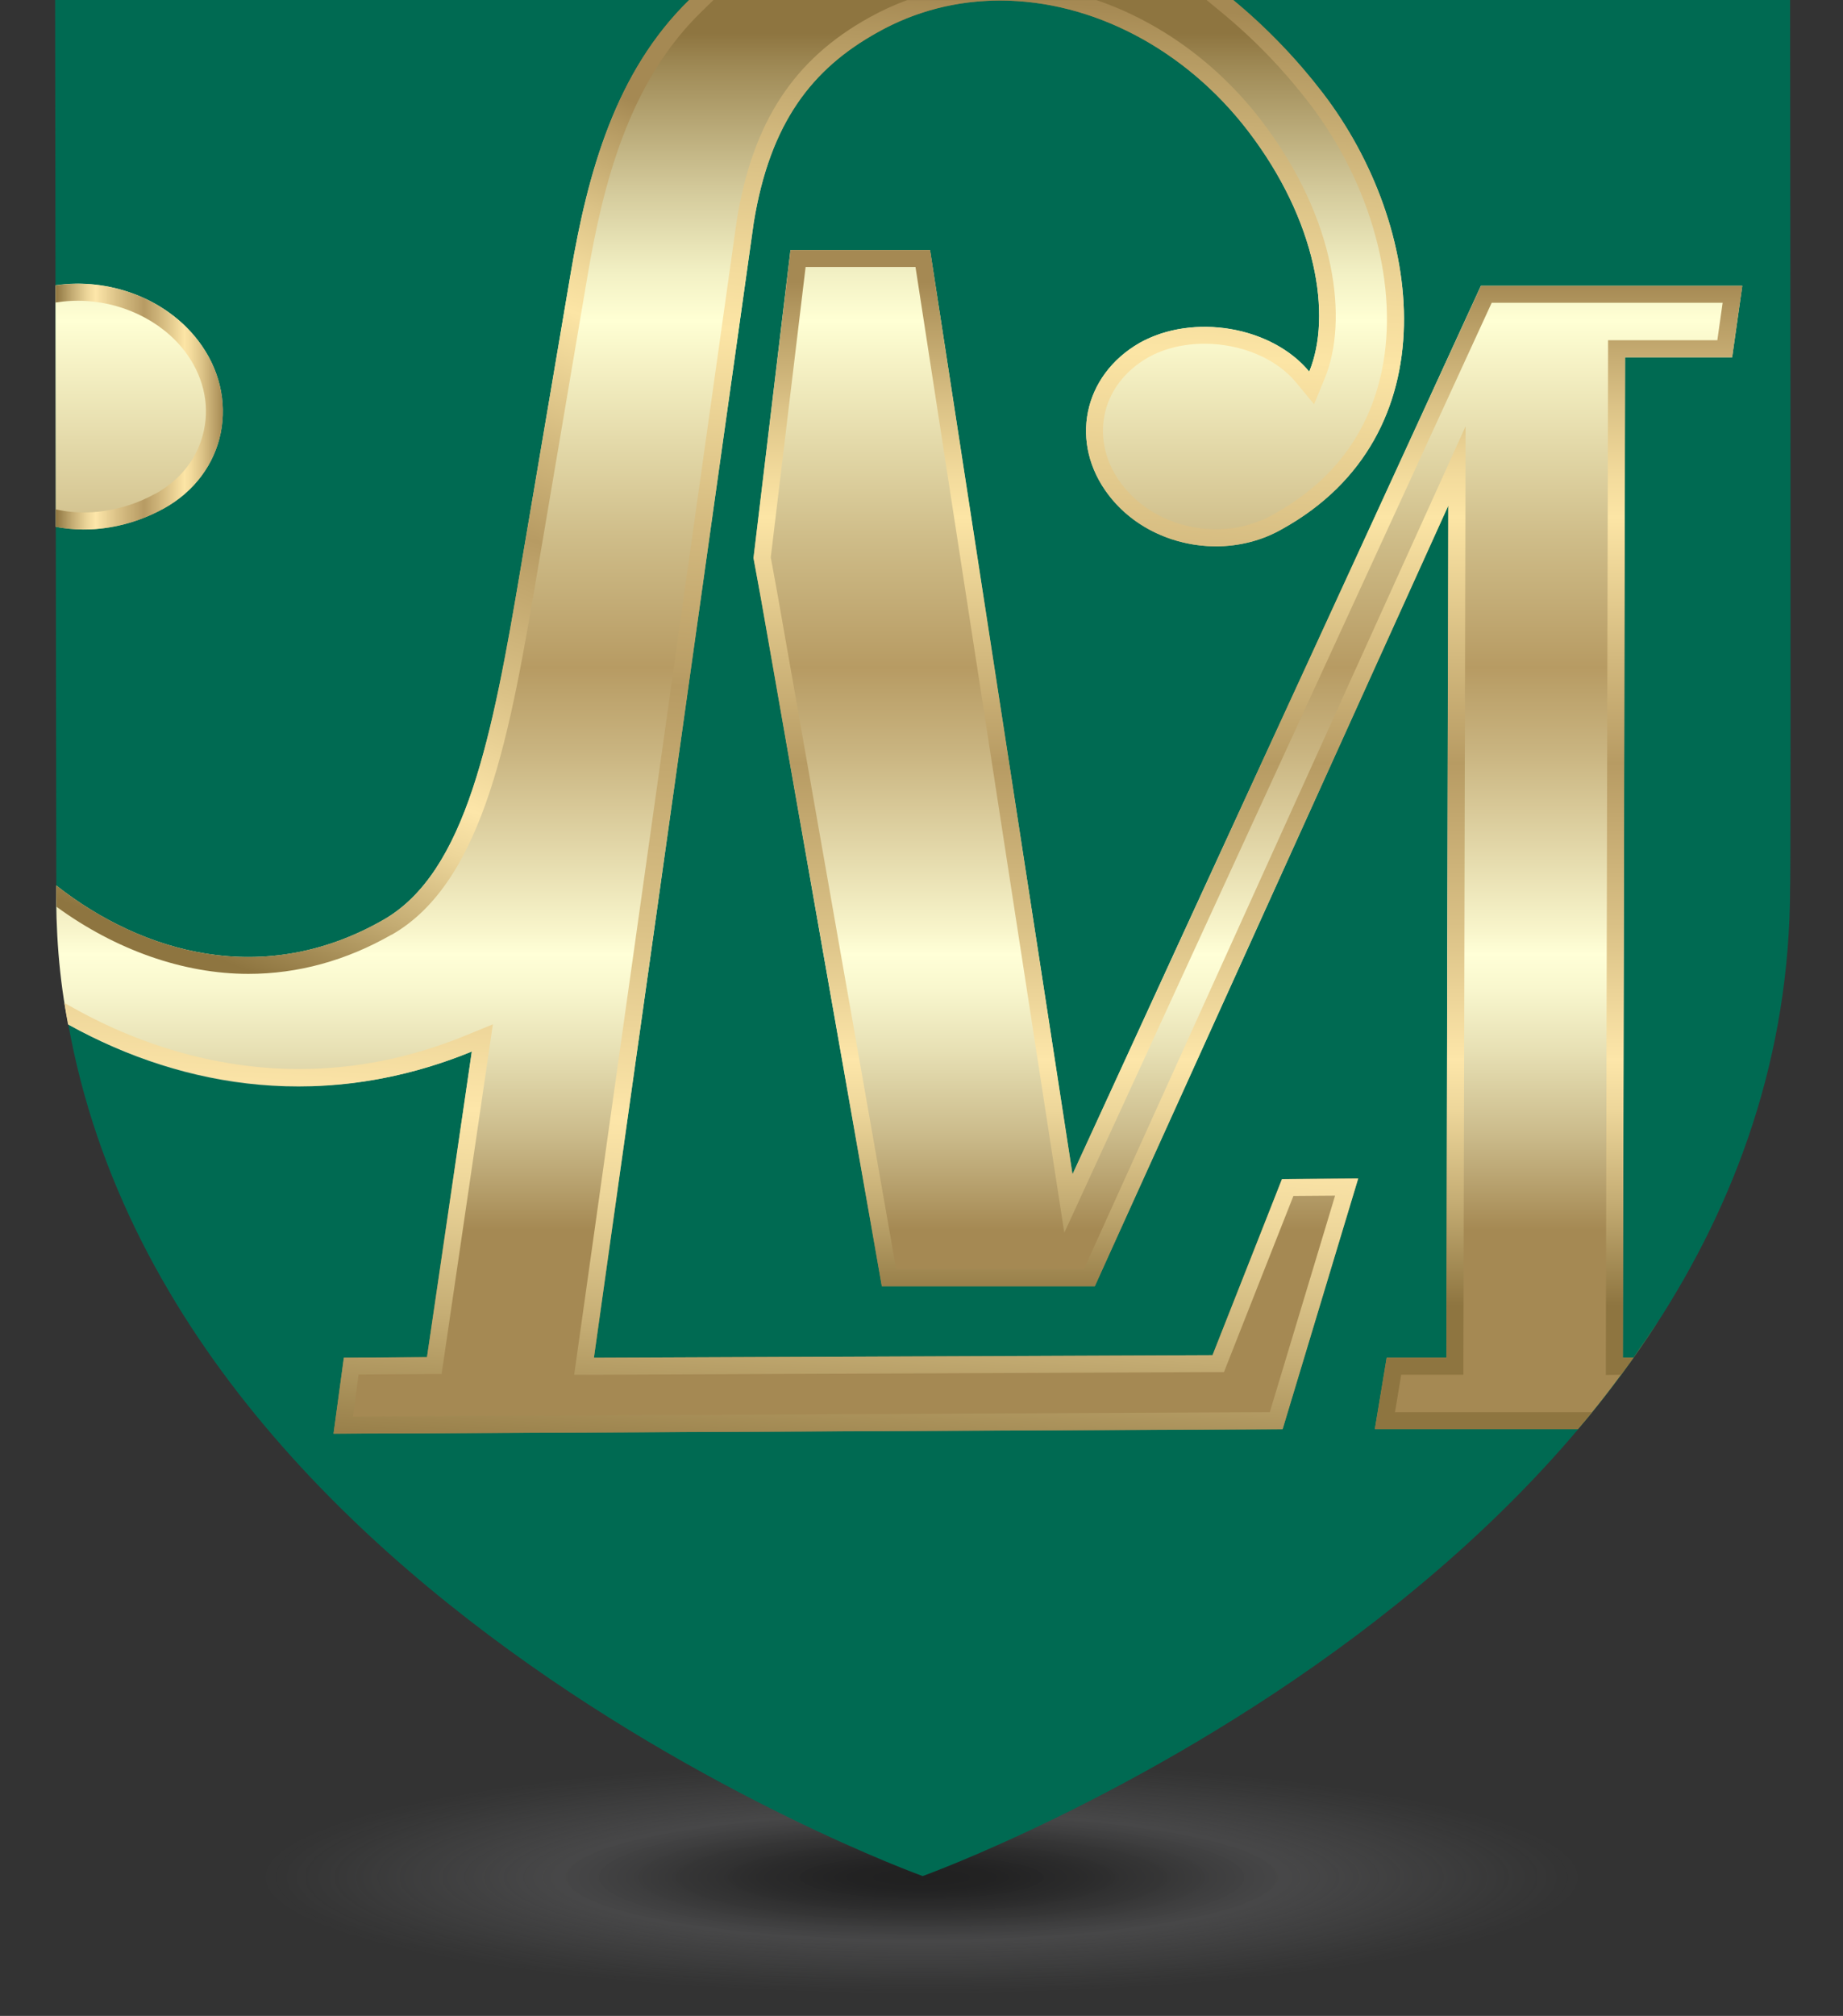
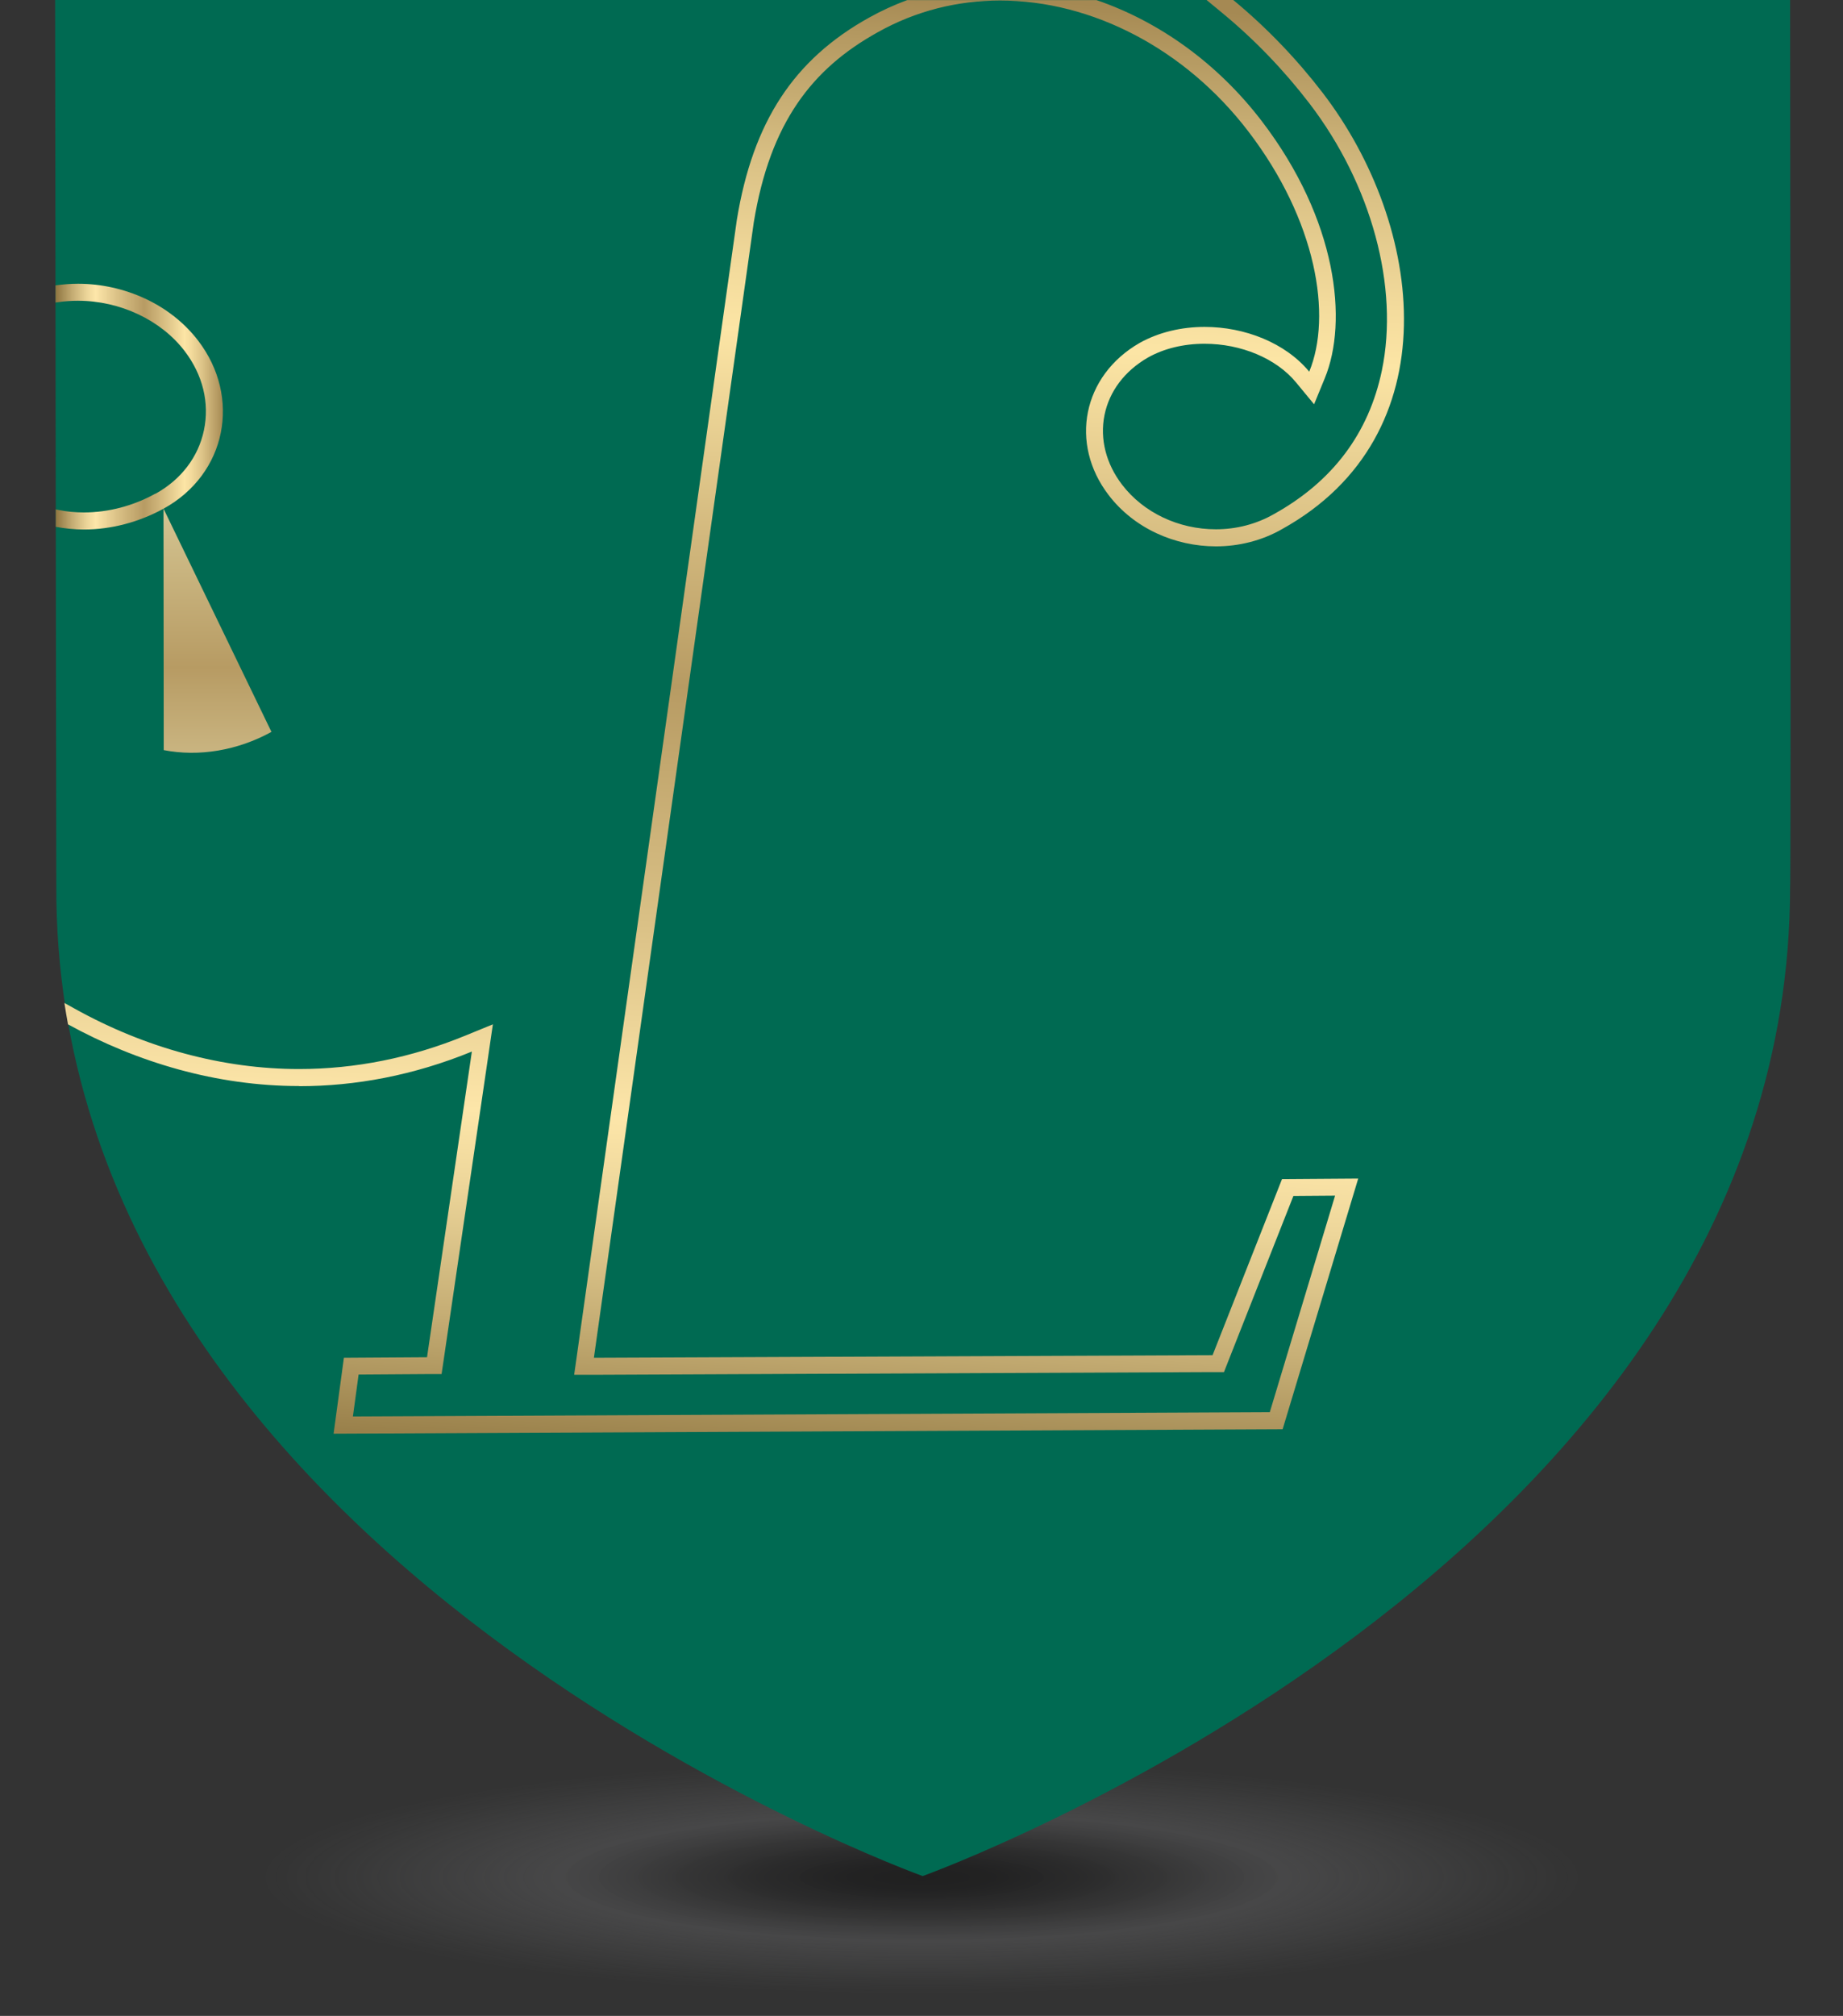
<svg xmlns="http://www.w3.org/2000/svg" xmlns:xlink="http://www.w3.org/1999/xlink" viewBox="0 0 239.66 262.08">
  <rect x="0" y="0" width="239.66" height="262.08" fill="#333333" stroke="none" />
  <defs>
    <style>.cls-1{fill:url(#linear-gradient-2);}.cls-2{isolation:isolate;}.cls-3{fill:url(#New_Gradient_Swatch_copy_4);}.cls-4{fill:url(#New_Gradient_Swatch_copy_4-3);}.cls-5{fill:url(#New_Gradient_Swatch_copy_4-2);}.cls-6{fill:#006a52;}.cls-7{fill:url(#New_Gradient_Swatch_copy_4-4);}.cls-8{fill:url(#linear-gradient-3);}.cls-9{fill:url(#linear-gradient);}.cls-10{fill:url(#New_Gradient_Swatch_copy_4-5);}.cls-11{fill:url(#radial-gradient);mix-blend-mode:multiply;opacity:.4;}</style>
    <radialGradient id="radial-gradient" cx="207.67" cy="110.7" fx="207.67" fy="110.7" r="68.77" gradientTransform="translate(-139.74 219.7) scale(1.25 .22)" gradientUnits="userSpaceOnUse">
      <stop offset="0" stop-color="#000" stop-opacity=".95" />
      <stop offset=".11" stop-color="#060607" stop-opacity=".93" />
      <stop offset=".24" stop-color="#1b1b1c" stop-opacity=".89" />
      <stop offset=".37" stop-color="#3d3d3e" stop-opacity=".81" />
      <stop offset=".5" stop-color="#6c6c6f" stop-opacity=".7" />
      <stop offset=".55" stop-color="#808083" stop-opacity=".65" />
      <stop offset=".69" stop-color="#868689" stop-opacity=".42" />
      <stop offset=".89" stop-color="#8d8f91" stop-opacity=".12" />
      <stop offset="1" stop-color="#919395" stop-opacity="0" />
    </radialGradient>
    <linearGradient id="linear-gradient" x1="94.95" y1="4.34" x2="94.95" y2="159.89" gradientTransform="matrix(1, 0, 0, 1, 0, 0)" gradientUnits="userSpaceOnUse">
      <stop offset="0" stop-color="#8e7540" />
      <stop offset=".03" stop-color="#a08b57" />
      <stop offset=".13" stop-color="#d3c99a" />
      <stop offset=".2" stop-color="#f2f0c4" />
      <stop offset=".24" stop-color="#ffffd4" />
      <stop offset=".42" stop-color="#cfbd89" />
      <stop offset=".53" stop-color="#b79b63" />
      <stop offset=".6" stop-color="#c9b480" />
      <stop offset=".75" stop-color="#f8f5cb" />
      <stop offset=".77" stop-color="#ffffd7" />
      <stop offset=".8" stop-color="#f8f6cd" />
      <stop offset=".85" stop-color="#e7e0b4" />
      <stop offset=".92" stop-color="#cbbb8b" />
      <stop offset="1" stop-color="#a58953" />
    </linearGradient>
    <linearGradient id="linear-gradient-2" x1="18.1" y1="4.34" x2="18.1" y2="159.89" xlink:href="#linear-gradient" />
    <linearGradient id="linear-gradient-3" x1="162.28" y1="4.34" x2="162.28" y2="159.89" xlink:href="#linear-gradient" />
    <linearGradient id="New_Gradient_Swatch_copy_4" x1="7.22" y1="52.86" x2="28.98" y2="52.86" gradientTransform="matrix(1, 0, 0, 1, 0, 0)" gradientUnits="userSpaceOnUse">
      <stop offset="0" stop-color="#8e7540" />
      <stop offset=".1" stop-color="#c4ac73" />
      <stop offset=".19" stop-color="#edd69a" />
      <stop offset=".24" stop-color="#fde6a9" />
      <stop offset=".37" stop-color="#dac186" />
      <stop offset=".53" stop-color="#b79b63" />
      <stop offset=".63" stop-color="#d2b87d" />
      <stop offset=".77" stop-color="#fce5a5" />
      <stop offset=".81" stop-color="#f3db9c" />
      <stop offset=".88" stop-color="#dbc286" />
      <stop offset=".97" stop-color="#b49961" />
      <stop offset="1" stop-color="#a58953" />
    </linearGradient>
    <linearGradient id="New_Gradient_Swatch_copy_4-2" x1="162.28" y1="169.71" x2="162.28" y2="36.71" xlink:href="#New_Gradient_Swatch_copy_4" />
    <linearGradient id="New_Gradient_Swatch_copy_4-3" x1="29.5" y1="125.16" x2="72.71" y2="9.63" xlink:href="#New_Gradient_Swatch_copy_4" />
    <linearGradient id="New_Gradient_Swatch_copy_4-4" x1="89.58" y1="192.71" x2="100.8" y2="-1.79" xlink:href="#New_Gradient_Swatch_copy_4" />
    <linearGradient id="New_Gradient_Swatch_copy_4-5" x1="181.55" y1="208.4" x2="182.08" y2="208.4" xlink:href="#New_Gradient_Swatch_copy_4" />
  </defs>
  <g class="cls-2">
    <g id="Camada_2">
      <g id="Layer_1">
        <g>
          <ellipse class="cls-11" cx="119.83" cy="244" rx="119.83" ry="18.08" />
          <g>
            <path class="cls-6" d="M232.77,0H7.17s.14,115.12,.15,115.13c-.32,88.1,112.66,128.77,112.66,128.77,0,0,112.8-40.54,112.8-128.64,.13,.16,0-115.26,0-115.26Z" />
            <g>
-               <path class="cls-9" d="M157.68,176.18l-80.45,.34L98.02,28.91c2.13-13,7.61-19.99,16.09-24.7,15.89-8.96,36.21-2.83,48.21,12.85,8.92,11.65,10.91,24,7.93,31.25-4.86-5.88-15.09-7.64-22.05-3.74-7.41,4.25-9.18,13.07-4.03,19.79,5.14,6.73,15.15,8.66,22.56,4.42,21.94-12.18,18.51-39.41,5.3-56.67-3.28-4.29-7.21-8.43-11.67-12.11H89.62c-9.54,9.29-13.18,22.4-15.4,35.49l-6.48,38.21c-3.71,21.95-7.08,39.74-17.92,45.91-15.54,8.89-31.31,4.31-42.5-4.49-.1,5.24,.34,12.35,1.59,18.09,15.29,8.51,33.64,11.2,52.44,3.49l-5.83,39.74-10.81,.07-1.34,9.87,123.41-.58,9.83-32.59-9.91,.07-9.03,22.89Z" />
-               <path class="cls-1" d="M21.26,66.12c8.21-4.52,10.13-14.48,4.5-21.84-4.24-5.54-11.69-8.21-18.55-7.19l.03,31.4c4.57,.89,9.59,.06,14.01-2.37Z" />
-               <path class="cls-8" d="M225.24,46.45l1.32-9.29h-33.99l-53.11,115.51-18.52-120.16h-18.15l-4.81,40.03,.96,5.23,15.73,89.45h27.69l45.97-101.49-.25,110.78h-7.76l-1.54,9.29h26.4c2.59-2.97,4.93-6.07,7.24-9.3h-1.4l.29-130.05h13.92Z" />
+               <path class="cls-1" d="M21.26,66.12l.03,31.4c4.57,.89,9.59,.06,14.01-2.37Z" />
            </g>
            <g>
              <path class="cls-3" d="M20.2,64.18c-2.9,1.6-6.12,2.44-9.29,2.44-1.1,0-2.19-.1-3.23-.31l-.43-.09c0,.75,0,1.52,0,2.27,1.16,.22,2.46,.35,3.66,.35,3.5,0,7.09-.92,10.36-2.71,8.21-4.52,10.13-14.48,4.5-21.84-3.64-4.76-9.65-7.4-15.62-7.4-.96,0-1.98,.08-2.93,.21,0,.74,0,1.48,0,2.23l.32-.04c.85-.13,1.72-.19,2.6-.19,5.47,0,10.78,2.5,13.87,6.54,2.36,3.09,3.26,6.75,2.51,10.29-.73,3.49-2.98,6.43-6.32,8.27Z" />
-               <path class="cls-5" d="M212.41,176.5h-1.37l.29-130.05h13.92l1.32-9.29h-33.99l-53.11,115.51-18.52-120.16h-18.15l-4.81,40.03,.96,5.23,15.73,89.45h27.69l45.97-101.49-.25,110.78h-7.76l-1.54,9.29h26.4c.62-.72,1.23-1.46,1.84-2.2h-25.63l.81-4.88h8.09v-2.21l.26-110.78,.02-10.3-4.25,9.38-45.38,100.19h-24.41l-15.41-87.62-.9-4.92,4.53-37.75h14.29l18.23,118.29,1.12,7.27,3.07-6.68,52.51-114.23h30.03l-.69,4.87h-14.21v2.21l-.29,130.07v2.24l2-.02c1.7-2.29,3.32-4.65,4.87-7.07-1.08,1.65-2.18,3.26-3.29,4.84Z" />
-               <path class="cls-4" d="M50.92,121.53c12.15-6.92,15.48-26.61,19-47.46l6.48-38.21c2-11.79,5.32-25.08,14.76-34.28L92.78,0h-3.17c-9.53,9.29-13.17,22.39-15.39,35.48l-6.48,38.21c-3.71,21.95-7.08,39.74-17.92,45.91-5.89,3.37-11.82,4.81-17.52,4.81-9.33,0-18.04-3.84-24.99-9.31v.02c0,.94,0,1.83,.02,2.75,7.69,5.62,16.52,8.74,24.97,8.74,6.44,0,12.71-1.72,18.62-5.1Z" />
              <path class="cls-7" d="M38.91,141.21c7.32,0,14.87-1.4,22.45-4.5l-5.83,39.74-10.81,.07-1.34,9.87,123.41-.58,9.83-32.59-9.91,.07-9.03,22.89-80.45,.34L98.02,28.91c2.13-13,7.61-19.99,16.09-24.7C119.12,1.39,124.56,.07,130.05,.07c11.93,0,24.05,6.26,32.27,17,8.92,11.65,10.91,24,7.93,31.25-3.1-3.75-8.38-5.82-13.6-5.82-2.97,0-5.92,.67-8.45,2.08-7.41,4.25-9.18,13.07-4.03,19.79,3.3,4.32,8.61,6.66,13.95,6.66,2.97,0,5.96-.73,8.61-2.25,21.94-12.18,18.51-39.41,5.3-56.67-3.28-4.28-7.2-8.43-11.66-12.11h-3.47l2.06,1.7c4.18,3.45,7.99,7.41,11.32,11.75,8.07,10.55,11.68,23.86,9.41,34.74-1.7,8.15-6.42,14.42-14.04,18.65-2.26,1.29-4.85,1.97-7.54,1.97-4.86,0-9.42-2.17-12.2-5.8-2.09-2.73-2.9-5.94-2.29-9.02,.62-3.11,2.63-5.77,5.66-7.51,2.08-1.17,4.63-1.79,7.35-1.79,4.78,0,9.34,1.92,11.9,5.02l2.35,2.85,1.4-3.41c3.02-7.36,1.64-20.55-8.22-33.43-5.72-7.47-13.29-12.91-21.48-15.71h-24.61c-1.7,.63-3.35,1.38-4.96,2.28-9.79,5.44-15.1,13.54-17.19,26.26l-20.8,147.65-.36,2.53h2.55l80.45-.35h1.5l.55-1.4,8.48-21.5,5.42-.04-8.49,28.15-119.23,.56,.74-5.45,8.89-.06h1.9l.28-1.89,5.83-39.74,.56-3.84-3.59,1.47c-7.03,2.88-14.3,4.34-21.62,4.34-9.87,0-19.97-2.72-29.21-7.87l-1.3-.72c.15,.94,.3,1.85,.47,2.78,9.03,4.96,19.35,8.02,30.03,8.02Z" />
-               <path class="cls-10" d="M181.55,208.61c.18-.14,.36-.29,.53-.43-.18,.14-.36,.29-.53,.43Z" />
            </g>
          </g>
        </g>
      </g>
    </g>
  </g>
</svg>